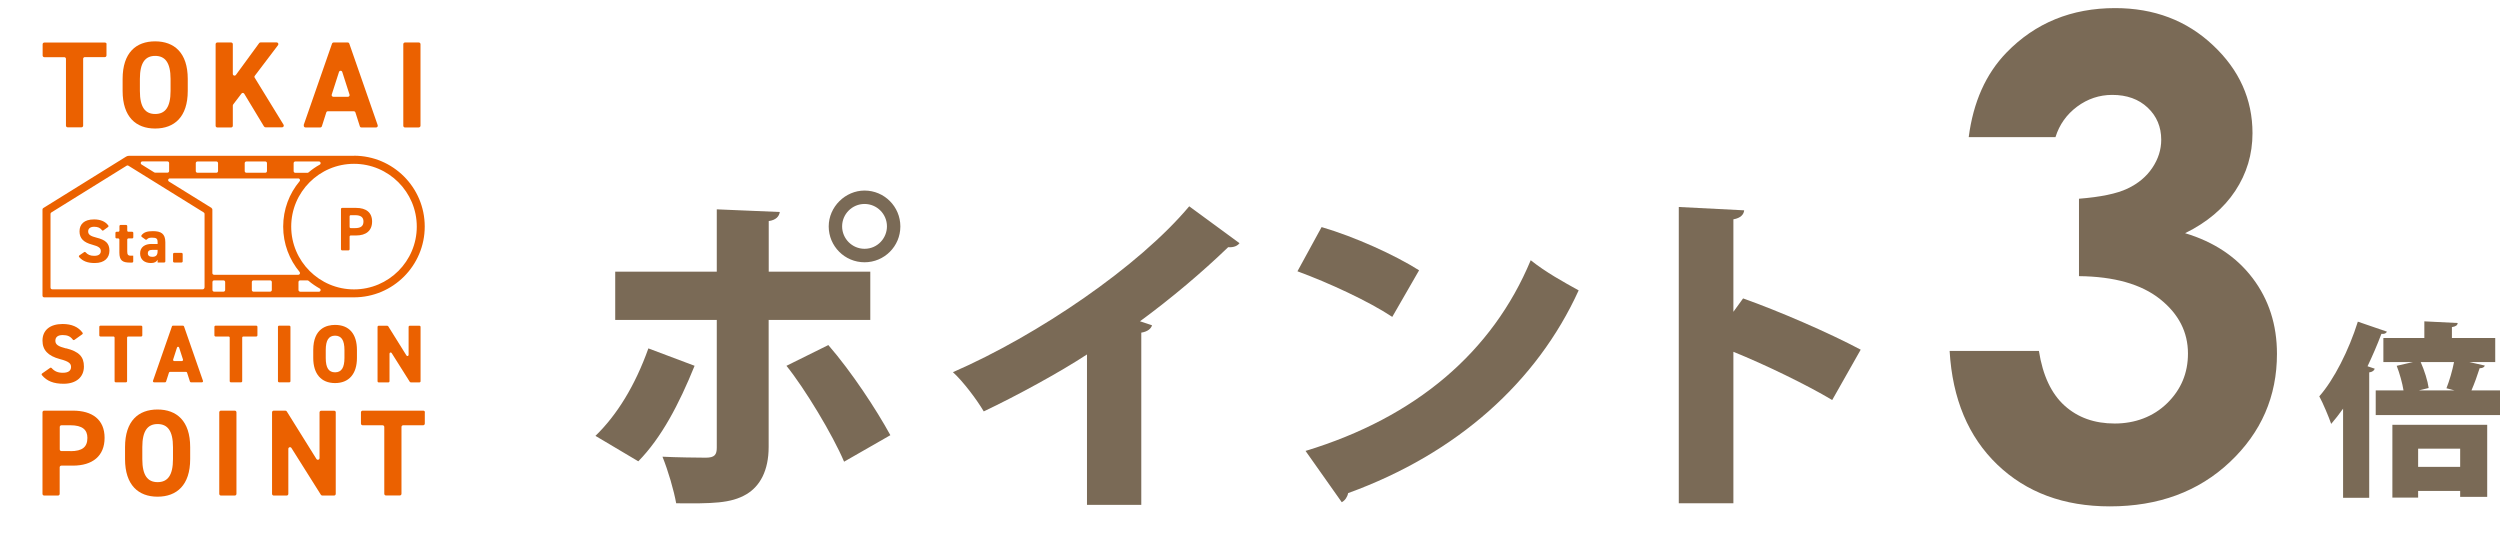
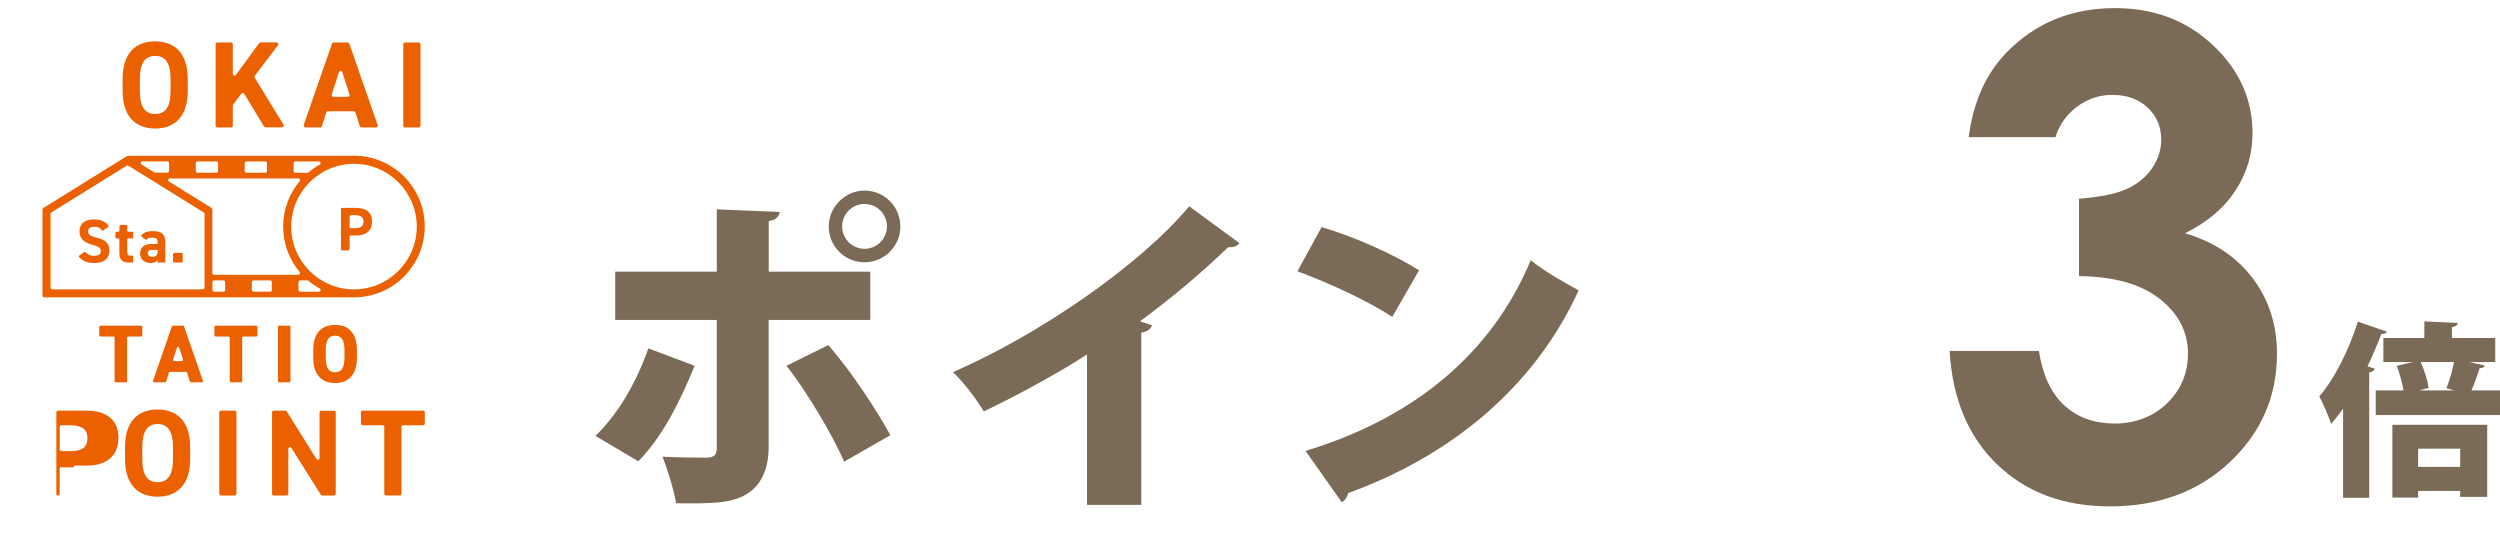
<svg xmlns="http://www.w3.org/2000/svg" id="_レイヤー_2" viewBox="0 0 330.09 71.04">
  <defs>
    <style>.cls-1{fill:none;}.cls-2{fill:#eb6100;}.cls-3{fill:#7a6a56;}</style>
  </defs>
  <g id="_テキスト">
    <path class="cls-3" d="M91.71,48.3c-2.04,5.04-4.38,9.51-7.43,12.61l-5.66-3.36c2.83-2.74,5.22-6.59,6.99-11.55l6.11,2.3ZM101.49,42.24v16.77c0,3.14-1.15,5.18-2.92,6.24-2.08,1.24-4.6,1.24-9.29,1.2-.31-1.73-1.06-4.29-1.81-6.15,1.73.09,4.78.13,5.71.13,1.19,0,1.46-.4,1.46-1.33v-16.86h-13.41v-6.37h13.41v-8.23l8.32.35c-.09.58-.49,1.06-1.46,1.2v6.68h13.41v6.37h-13.41ZM109.37,45.56c3.1,3.58,6.33,8.5,8.19,11.9l-6.11,3.5c-1.5-3.54-5.18-9.65-7.61-12.66l5.53-2.74ZM114.15,25.16c2.61,0,4.73,2.12,4.73,4.74s-2.12,4.73-4.73,4.73-4.73-2.12-4.73-4.73,2.21-4.74,4.73-4.74ZM117.11,29.89c0-1.64-1.33-2.96-2.96-2.96s-2.96,1.33-2.96,2.96,1.33,2.96,2.96,2.96c1.73,0,2.96-1.42,2.96-2.96Z" />
    <path class="cls-3" d="M143.52,46.8c-3.58,2.35-9.34,5.49-13.63,7.52-.88-1.5-2.7-3.94-4.07-5.18,11.28-4.91,24.56-13.98,31.2-21.9l6.64,4.87c-.27.35-.75.58-1.5.53-3.45,3.32-7.48,6.73-11.64,9.78l1.59.53c-.13.44-.58.84-1.42.97v22.74h-7.17v-19.87Z" />
    <path class="cls-3" d="M174.49,29.98c4.38,1.28,9.65,3.67,12.88,5.71l-3.54,6.15c-3.14-2.08-8.41-4.51-12.52-6.02l3.19-5.84ZM172.37,59.54c14.56-4.42,24.69-13.05,29.74-25.18,1.99,1.59,4.34,2.88,6.33,3.98-5.49,12.04-15.97,21.51-30.44,26.77-.09.49-.4.97-.84,1.2l-4.78-6.77Z" />
-     <path class="cls-3" d="M241.92,52.82c-3.32-1.99-8.89-4.69-13.05-6.37v20h-7.21V27.33l8.63.44c-.04.53-.44,1.02-1.42,1.19v12.21l1.28-1.77c4.73,1.68,11.28,4.51,15.53,6.77l-3.76,6.64Z" />
    <path class="cls-3" d="M309.37,53.96c-.51.71-1.03,1.39-1.57,2.01-.29-.86-1.1-2.79-1.57-3.64,1.93-2.18,3.91-6.09,5.09-9.86l3.84,1.32c-.1.22-.34.34-.73.29-.54,1.44-1.17,2.89-1.83,4.28l.95.32c-.07.22-.29.44-.73.49v16.56h-3.45v-11.77ZM328.08,48.28c-.07.22-.32.34-.68.34-.29.93-.69,2.03-1.08,2.93h3.77v3.25h-16.41v-3.25h3.67c-.15-.95-.51-2.25-.9-3.25l2.13-.49h-3.89v-3.18h5.41v-2.2l4.4.22c-.02.29-.24.46-.76.54v1.44h5.72v3.18h-3.4l2.03.46ZM315.88,65.7v-9.61h12.52v9.51h-3.57v-.78h-5.55v.88h-3.4ZM324.83,59.24h-5.55v2.4h5.55v-2.4ZM323.02,51.26c.39-.98.78-2.32,1-3.45h-4.4c.49,1.1.93,2.5,1.05,3.42l-1.3.32h4.72l-1.08-.29Z" />
    <path class="cls-3" d="M271.39,18.11h-11.45c.6-4.63,2.26-8.35,4.98-11.16,3.8-3.92,8.59-5.88,14.35-5.88,5.14,0,9.45,1.63,12.92,4.9,3.48,3.26,5.22,7.14,5.22,11.62,0,2.78-.76,5.32-2.28,7.62-1.52,2.3-3.73,4.16-6.62,5.58,3.8,1.14,6.78,3.12,8.92,5.94,2.14,2.83,3.21,6.15,3.21,9.99,0,5.62-2.07,10.38-6.22,14.29-4.14,3.9-9.42,5.85-15.84,5.85-6.08,0-11.03-1.84-14.86-5.51-3.83-3.68-5.93-8.68-6.3-15.01h11.79c.51,3.24,1.64,5.64,3.39,7.22,1.75,1.58,3.95,2.36,6.62,2.36s5.09-.89,6.92-2.68,2.75-3.97,2.75-6.56c0-2.84-1.23-5.24-3.7-7.2-2.47-1.96-6.03-2.97-10.69-3.02v-10.22c2.87-.23,5-.67,6.41-1.34,1.41-.67,2.5-1.58,3.28-2.75.78-1.16,1.17-2.4,1.17-3.7,0-1.7-.6-3.12-1.79-4.24-1.19-1.12-2.75-1.68-4.68-1.68-1.7,0-3.25.52-4.64,1.55-1.39,1.04-2.34,2.38-2.85,4.02Z" />
    <path class="cls-2" d="M46.16,31.23v1.68c0,.08-.07.15-.15.15h-.84c-.08,0-.15-.07-.15-.15v-5.31c0-.08.07-.15.15-.15h1.86c1.29,0,2.1.59,2.1,1.8s-.8,1.84-2.1,1.84h-.72c-.08,0-.15.07-.15.15ZM46.87,30.12c.79,0,1.12-.28,1.12-.88,0-.54-.33-.83-1.12-.83h-.56c-.08,0-.15.07-.15.15v1.41c0,.08.07.15.15.15h.56Z" />
    <path class="cls-2" d="M46.74,20.57c-.07,0-.13,0-.2,0,0,0-.02,0-.02,0h-29.48c-.14,0-.28.04-.39.11l-10.93,6.79c-.07.04-.11.11-.11.19v11.38c0,.12.1.22.22.22h40.68s.02,0,.02,0c.07,0,.13,0,.2,0,5.16,0,9.35-4.19,9.35-9.35s-4.19-9.35-9.35-9.35ZM38.77,21.54c0-.12.1-.22.22-.22h3.12c.23,0,.31.31.11.42-.53.29-1.03.64-1.49,1.03-.04.03-.09.05-.14.05h-1.6c-.12,0-.22-.1-.22-.22v-1.05ZM32.31,21.54c0-.12.1-.22.22-.22h2.5c.12,0,.22.1.22.22v1.05c0,.12-.1.22-.22.22h-2.5c-.12,0-.22-.1-.22-.22v-1.05ZM25.85,21.54c0-.12.1-.22.22-.22h2.5c.12,0,.22.1.22.22v1.05c0,.12-.1.22-.22.22h-2.5c-.12,0-.22-.1-.22-.22v-1.05ZM18.82,21.31h3.29c.12,0,.22.1.22.22v1.05c0,.12-.1.22-.22.22h-1.61s-.08-.01-.12-.03l-1.69-1.05c-.19-.12-.11-.41.12-.41ZM26.99,37.98c0,.12-.1.22-.22.22H6.89c-.12,0-.22-.1-.22-.22v-9.74c0-.08.04-.15.11-.19l9.94-6.17c.07-.05.16-.05.24,0l9.94,6.17c.07.04.11.11.11.19v9.74ZM27.94,27.46l-5.63-3.49c-.19-.12-.11-.41.12-.41h16.96c.19,0,.29.22.17.37-1.36,1.62-2.17,3.71-2.17,5.99s.82,4.37,2.17,5.99c.12.15.02.37-.17.37h-11.13c-.12,0-.22-.1-.22-.22v-8.39c0-.08-.04-.15-.11-.19ZM29.73,38.29c0,.12-.1.22-.22.22h-1.24c-.12,0-.22-.1-.22-.22v-1.05c0-.12.1-.22.22-.22h1.24c.12,0,.22.1.22.22v1.05ZM35.89,38.29c0,.12-.1.22-.22.22h-2.2c-.12,0-.22-.1-.22-.22v-1.05c0-.12.1-.22.22-.22h2.2c.12,0,.22.1.22.22v1.05ZM39.63,38.51c-.12,0-.22-.1-.22-.22v-1.05c0-.12.1-.22.22-.22h.96c.05,0,.1.02.14.05.46.39.96.73,1.49,1.03.2.11.12.42-.11.42h-2.48ZM46.74,38.21c-4.57,0-8.29-3.72-8.29-8.29s3.72-8.29,8.29-8.29,8.29,3.72,8.29,8.29-3.72,8.29-8.29,8.29Z" />
    <path class="cls-2" d="M13.66,30.42c-.06.05-.16.04-.2-.03-.23-.3-.52-.45-1.03-.45s-.79.24-.79.62c0,.44.36.63,1.11.82,1.17.29,1.7.73,1.7,1.72,0,.92-.62,1.63-1.94,1.63-.92,0-1.57-.23-2.06-.79-.06-.07-.04-.17.03-.22l.63-.43c.06-.04.15-.03.2.03.28.31.61.46,1.13.46.65,0,.87-.28.87-.63,0-.39-.24-.61-1.15-.85-1.11-.29-1.66-.82-1.66-1.75s.59-1.58,1.92-1.58c.83,0,1.48.26,1.88.8.05.07.03.16-.04.21l-.61.44Z" />
    <path class="cls-2" d="M15.4,30.6h.22c.08,0,.15-.07.15-.15v-.6c0-.08.07-.15.15-.15h.73c.08,0,.15.07.15.15v.6c0,.08.07.15.15.15h.5c.08,0,.15.07.15.15v.58c0,.08-.07.15-.15.15h-.5c-.08,0-.15.07-.15.15v1.55c0,.41.08.58.46.58h.33v.76c0,.08-.07.15-.15.15h-.29c-.98,0-1.39-.28-1.39-1.33v-1.71c0-.08-.07-.15-.15-.15h-.22c-.08,0-.15-.07-.15-.15v-.58c0-.08.07-.15.15-.15Z" />
    <path class="cls-2" d="M20,32.22h.81v-.24c0-.46-.14-.6-.72-.6-.34,0-.53.04-.68.22-.05.06-.14.07-.2.03l-.49-.35c-.07-.05-.08-.15-.03-.22.3-.4.75-.54,1.5-.54,1.05,0,1.64.31,1.64,1.47v2.52c0,.08-.07.15-.15.15h-.87v-.36c-.16.28-.41.43-.88.43-.85,0-1.43-.45-1.43-1.28s.65-1.24,1.5-1.24ZM20.81,32.99h-.68c-.42,0-.61.14-.61.46s.24.46.59.46c.47,0,.7-.2.7-.76v-.15Z" />
    <path class="cls-2" d="M23.97,34.66h-.97c-.08,0-.15-.07-.15-.15v-.97c0-.08.07-.15.15-.15h.97c.08,0,.15.07.15.15v.97c0,.08-.07.15-.15.15Z" />
-     <path class="cls-2" d="M14.06,5.83v1.49c0,.12-.1.22-.22.22h-2.64c-.12,0-.22.1-.22.22v8.83c0,.12-.1.22-.22.22h-1.83c-.12,0-.22-.1-.22-.22V7.77c0-.12-.1-.22-.22-.22h-2.64c-.12,0-.22-.1-.22-.22v-1.49c0-.12.1-.22.22-.22h8.01c.12,0,.22.1.22.22Z" />
    <path class="cls-2" d="M20.48,16.97c-2.52,0-4.29-1.53-4.29-4.96v-1.59c0-3.46,1.77-4.96,4.29-4.96s4.31,1.5,4.31,4.96v1.59c0,3.43-1.77,4.96-4.31,4.96ZM18.47,12.01c0,2.15.7,3.04,2.02,3.04s2.03-.89,2.03-3.04v-1.59c0-2.15-.72-3.04-2.03-3.04s-2.02.89-2.02,3.04v1.59Z" />
    <path class="cls-2" d="M34.87,16.72l-2.62-4.34c-.08-.14-.27-.15-.37-.02l-1.09,1.43s-.05.09-.05.14v2.68c0,.12-.1.22-.22.22h-1.83c-.12,0-.22-.1-.22-.22V5.83c0-.12.1-.22.22-.22h1.83c.12,0,.22.1.22.22v3.93c0,.22.28.31.41.13l3.07-4.2c.04-.06.11-.09.18-.09h2.13c.19,0,.29.21.18.36l-3.07,4.05c-.06.07-.06.17-.01.25l3.81,6.21c.09.15-.02.34-.19.34h-2.19c-.08,0-.15-.04-.19-.11Z" />
    <path class="cls-2" d="M40.09,16.53l3.75-10.77c.03-.09.12-.15.21-.15h1.86c.1,0,.18.06.21.15l3.75,10.77c.05.15-.06.3-.21.3h-1.94c-.1,0-.18-.06-.21-.16l-.58-1.82c-.03-.09-.12-.16-.21-.16h-3.43c-.1,0-.18.06-.21.16l-.58,1.82c-.03.09-.12.16-.21.16h-1.96c-.15,0-.26-.15-.21-.3ZM44.02,12.78h1.92c.15,0,.26-.15.21-.29l-.96-2.99c-.07-.21-.36-.21-.43,0l-.96,2.99c-.05.14.06.29.21.29Z" />
    <path class="cls-2" d="M55.3,16.83h-1.83c-.12,0-.22-.1-.22-.22V5.83c0-.12.1-.22.22-.22h1.83c.12,0,.22.1.22.22v10.77c0,.12-.1.22-.22.22Z" />
-     <path class="cls-2" d="M8.73,46.01c-1.06-.27-1.42-.52-1.42-1.02s.35-.75.97-.75,1.01.17,1.33.6c.05.07.14.09.21.04l1.04-.74c.07-.05.09-.14.04-.21-.55-.76-1.43-1.15-2.63-1.15-1.67,0-2.66.82-2.66,2.2,0,1.24.73,2.01,2.29,2.43,1.25.32,1.48.61,1.48,1.05,0,.49-.37.76-1.08.76-.65,0-1.09-.18-1.48-.62-.05-.06-.14-.07-.2-.03l-1.06.74c-.07.05-.09.15-.03.22.66.79,1.55,1.14,2.87,1.14,1.65,0,2.68-.87,2.68-2.28,0-1.3-.66-1.97-2.34-2.4Z" />
    <path class="cls-2" d="M13.27,44.43h1.71c.08,0,.15.07.15.15v5.75c0,.08.07.15.15.15h1.35c.08,0,.15-.07.15-.15v-5.75c0-.08.07-.15.15-.15h1.71c.08,0,.15-.07.15-.15v-1.13c0-.08-.07-.15-.15-.15h-5.38c-.08,0-.15.07-.15.15v1.13c0,.08.07.15.15.15Z" />
    <path class="cls-2" d="M22.7,43.1l-2.5,7.18c-.03.1.04.2.14.2h1.45c.07,0,.12-.04.14-.1l.38-1.18c.02-.06.08-.1.14-.1h2.11c.07,0,.12.04.14.1l.38,1.18c.02.06.08.1.14.1h1.44c.1,0,.18-.1.14-.2l-2.5-7.18c-.02-.06-.08-.1-.14-.1h-1.33c-.06,0-.12.04-.14.1ZM24.01,47.67h-1.01c-.1,0-.17-.1-.14-.2l.51-1.58c.04-.14.24-.14.28,0l.51,1.58c.03.1-.04.2-.14.2Z" />
    <path class="cls-2" d="M28.47,44.43h1.71c.08,0,.15.07.15.15v5.75c0,.08.07.15.15.15h1.35c.08,0,.15-.07.15-.15v-5.75c0-.08.07-.15.15-.15h1.71c.08,0,.15-.07.15-.15v-1.13c0-.08-.07-.15-.15-.15h-5.38c-.08,0-.15.07-.15.15v1.13c0,.08.07.15.15.15Z" />
    <rect class="cls-2" x="36.7" y="43" width="1.65" height="7.48" rx=".15" ry=".15" />
    <path class="cls-2" d="M44.24,42.9c-1.08,0-2.88.43-2.88,3.32v1.04c0,2.11,1.05,3.32,2.88,3.32s2.89-1.21,2.89-3.32v-1.04c0-2.14-1.03-3.32-2.89-3.32ZM43.01,46.22c0-1.29.39-1.9,1.23-1.9s1.24.6,1.24,1.9v1.04c0,1.29-.39,1.9-1.24,1.9s-1.23-.6-1.23-1.9v-1.04Z" />
-     <path class="cls-2" d="M53.95,43.15v3.71c0,.15-.2.21-.28.08l-2.41-3.86s-.08-.07-.13-.07h-1.13c-.08,0-.15.07-.15.15v7.18c0,.08.07.15.15.15h1.28c.08,0,.15-.07.15-.15v-3.65c0-.15.2-.21.28-.08l2.4,3.81s.08.07.13.07h1.14c.08,0,.15-.07.15-.15v-7.18c0-.08-.07-.15-.15-.15h-1.28c-.08,0-.15.07-.15.15Z" />
-     <path class="cls-2" d="M7.88,61.71v3.5c0,.12-.1.22-.22.22h-1.83c-.12,0-.22-.1-.22-.22v-10.77c0-.12.1-.22.22-.22h3.79c2.58,0,4.19,1.19,4.19,3.59s-1.59,3.67-4.19,3.67h-1.52c-.12,0-.22.1-.22.22ZM9.3,59.57c1.58,0,2.24-.55,2.24-1.76,0-1.07-.67-1.66-2.24-1.66h-1.19c-.12,0-.22.1-.22.22v2.97c0,.12.1.22.22.22h1.19Z" />
+     <path class="cls-2" d="M7.88,61.71v3.5c0,.12-.1.22-.22.22c-.12,0-.22-.1-.22-.22v-10.77c0-.12.1-.22.22-.22h3.79c2.58,0,4.19,1.19,4.19,3.59s-1.59,3.67-4.19,3.67h-1.52c-.12,0-.22.1-.22.22ZM9.3,59.57c1.58,0,2.24-.55,2.24-1.76,0-1.07-.67-1.66-2.24-1.66h-1.19c-.12,0-.22.1-.22.22v2.97c0,.12.1.22.22.22h1.19Z" />
    <path class="cls-2" d="M20.8,65.58c-2.52,0-4.29-1.53-4.29-4.96v-1.59c0-3.46,1.77-4.96,4.29-4.96s4.31,1.5,4.31,4.96v1.59c0,3.43-1.77,4.96-4.31,4.96ZM18.79,60.62c0,2.15.7,3.04,2.02,3.04s2.03-.89,2.03-3.04v-1.59c0-2.15-.72-3.04-2.03-3.04s-2.02.89-2.02,3.04v1.59Z" />
    <path class="cls-2" d="M31,65.43h-1.83c-.12,0-.22-.1-.22-.22v-10.77c0-.12.1-.22.22-.22h1.83c.12,0,.22.1.22.22v10.77c0,.12-.1.22-.22.22Z" />
    <path class="cls-2" d="M44.33,54.44v10.77c0,.12-.1.22-.22.22h-1.55c-.08,0-.15-.04-.19-.1l-3.89-6.18c-.12-.19-.41-.11-.41.12v5.94c0,.12-.1.22-.22.22h-1.71c-.12,0-.22-.1-.22-.22v-10.77c0-.12.1-.22.22-.22h1.54c.08,0,.15.04.19.11l3.91,6.27c.12.19.41.11.41-.12v-6.03c0-.12.1-.22.22-.22h1.71c.12,0,.22.1.22.22Z" />
    <path class="cls-2" d="M56.09,54.44v1.49c0,.12-.1.22-.22.22h-2.64c-.12,0-.22.1-.22.22v8.83c0,.12-.1.22-.22.22h-1.83c-.12,0-.22-.1-.22-.22v-8.83c0-.12-.1-.22-.22-.22h-2.64c-.12,0-.22-.1-.22-.22v-1.49c0-.12.1-.22.22-.22h8.01c.12,0,.22.1.22.22Z" />
    <rect class="cls-1" width="61.7" height="71.04" />
  </g>
</svg>